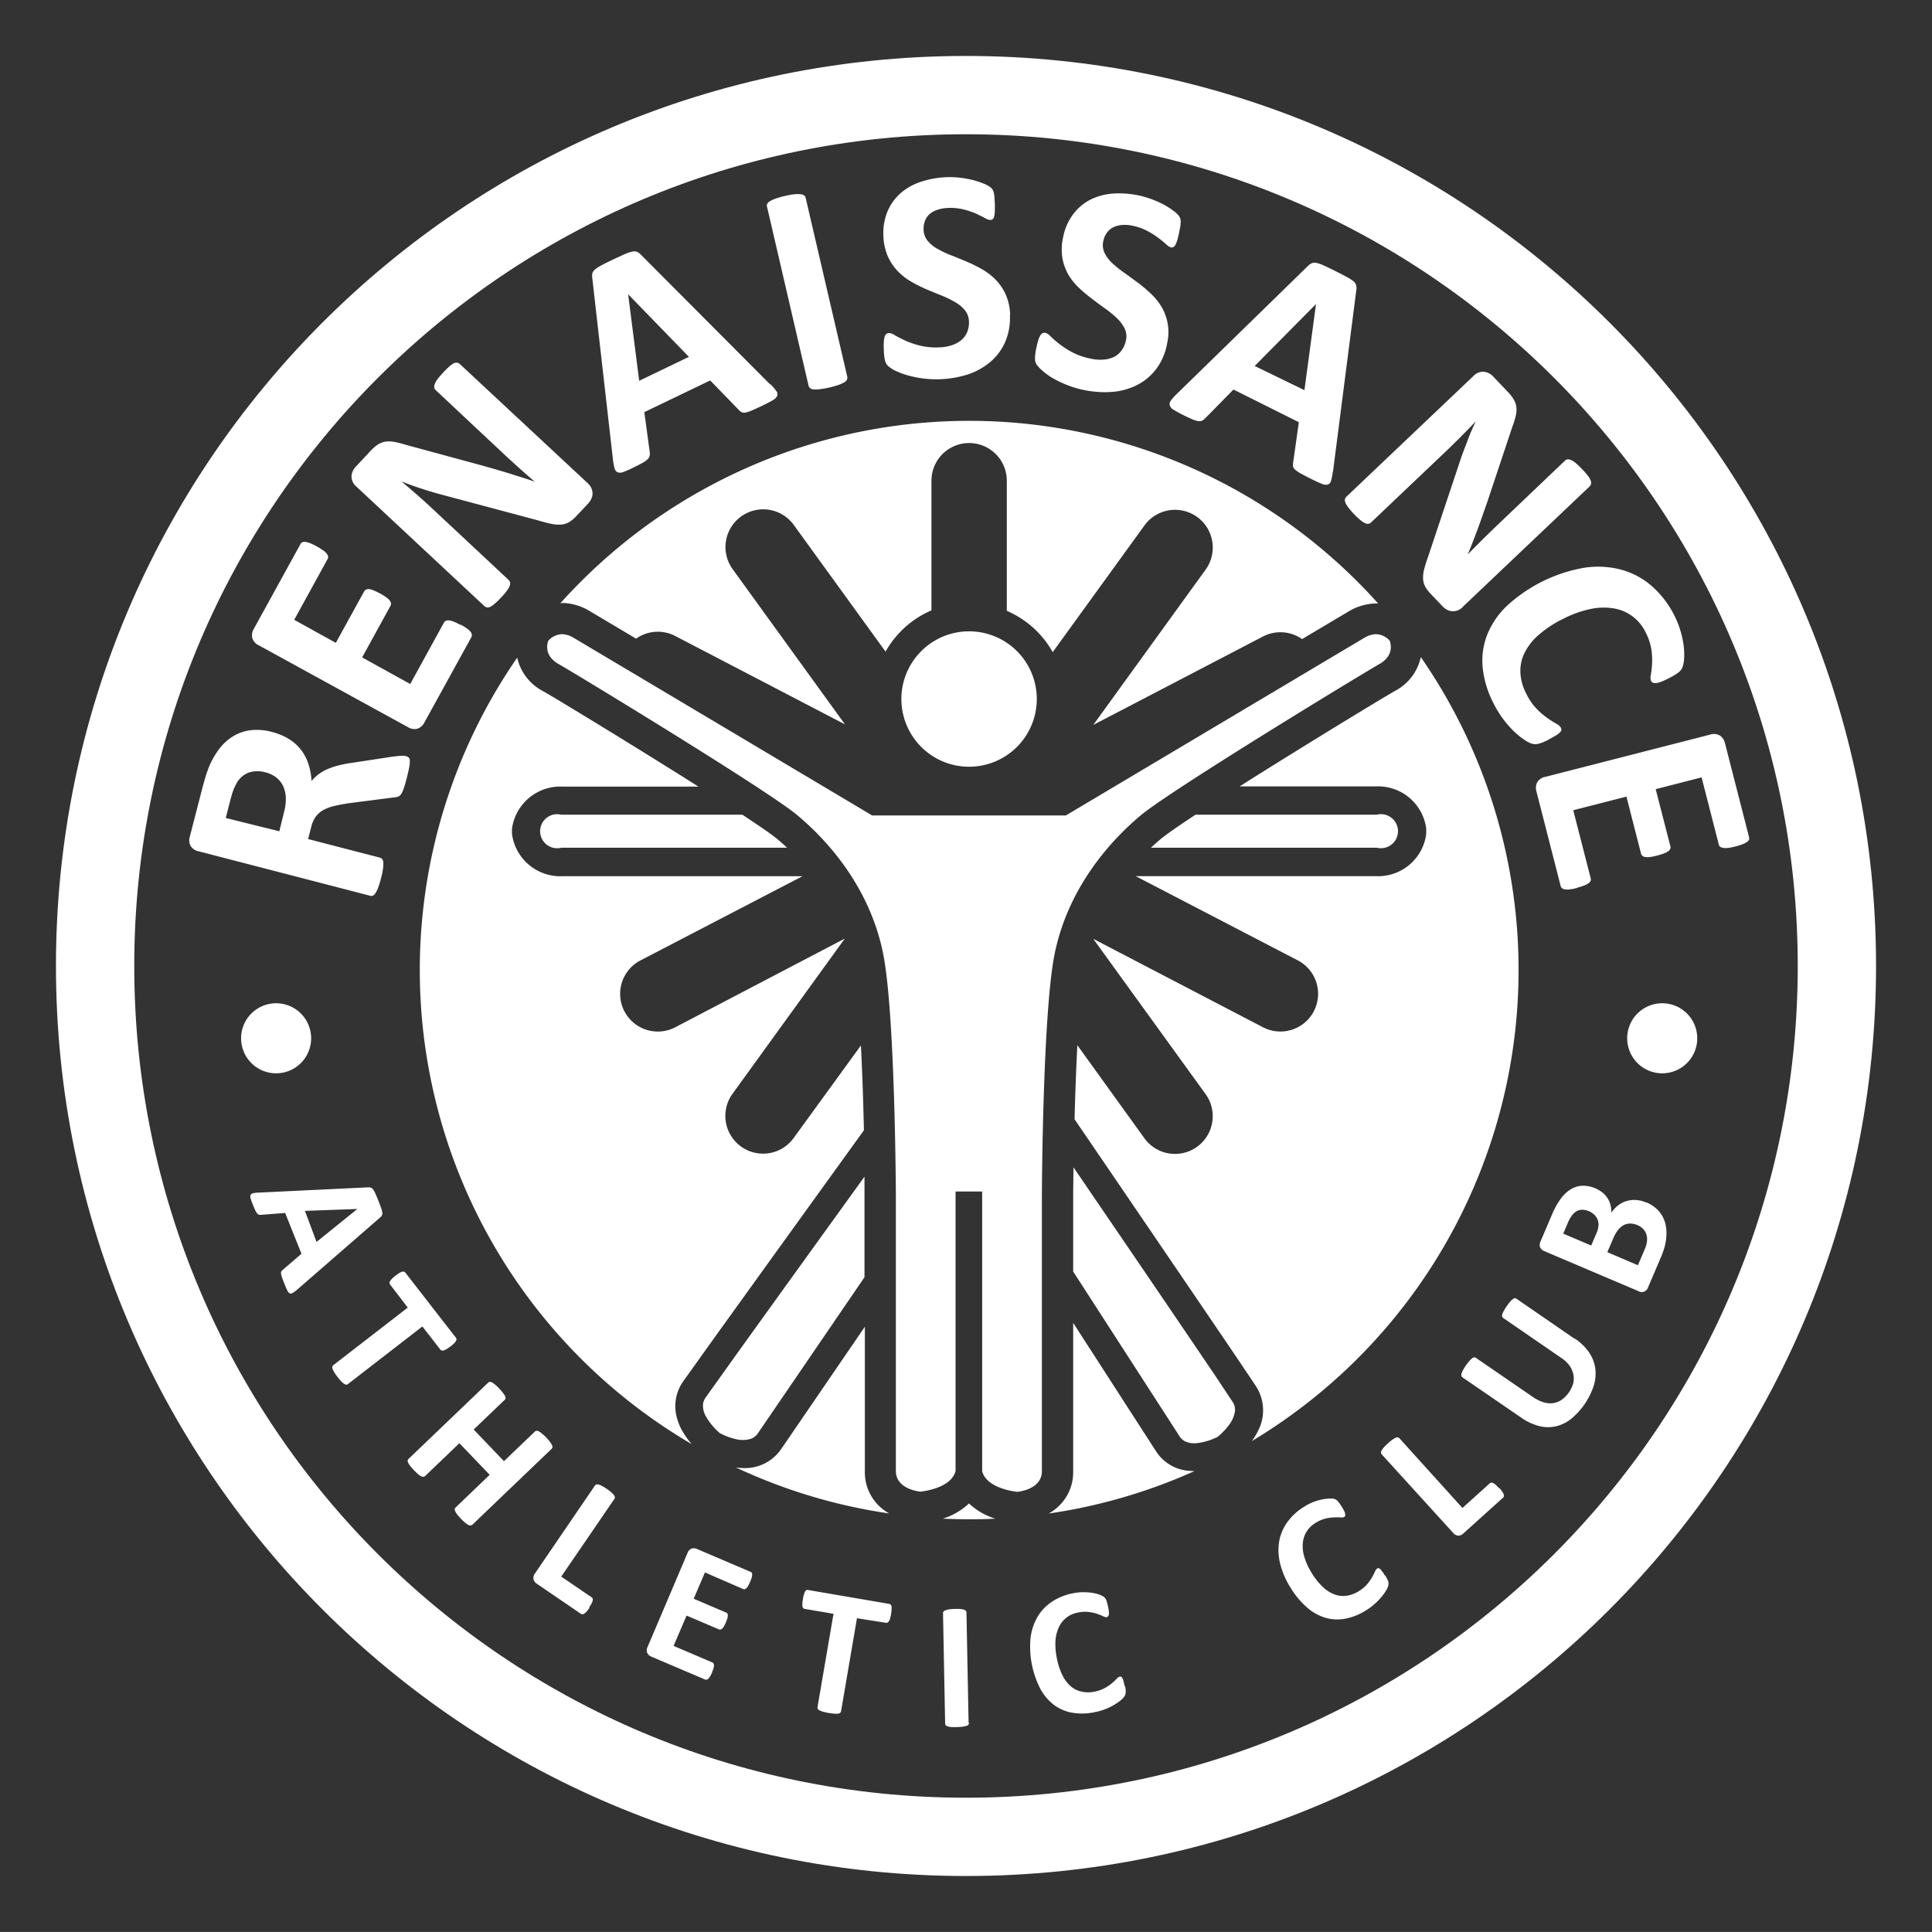
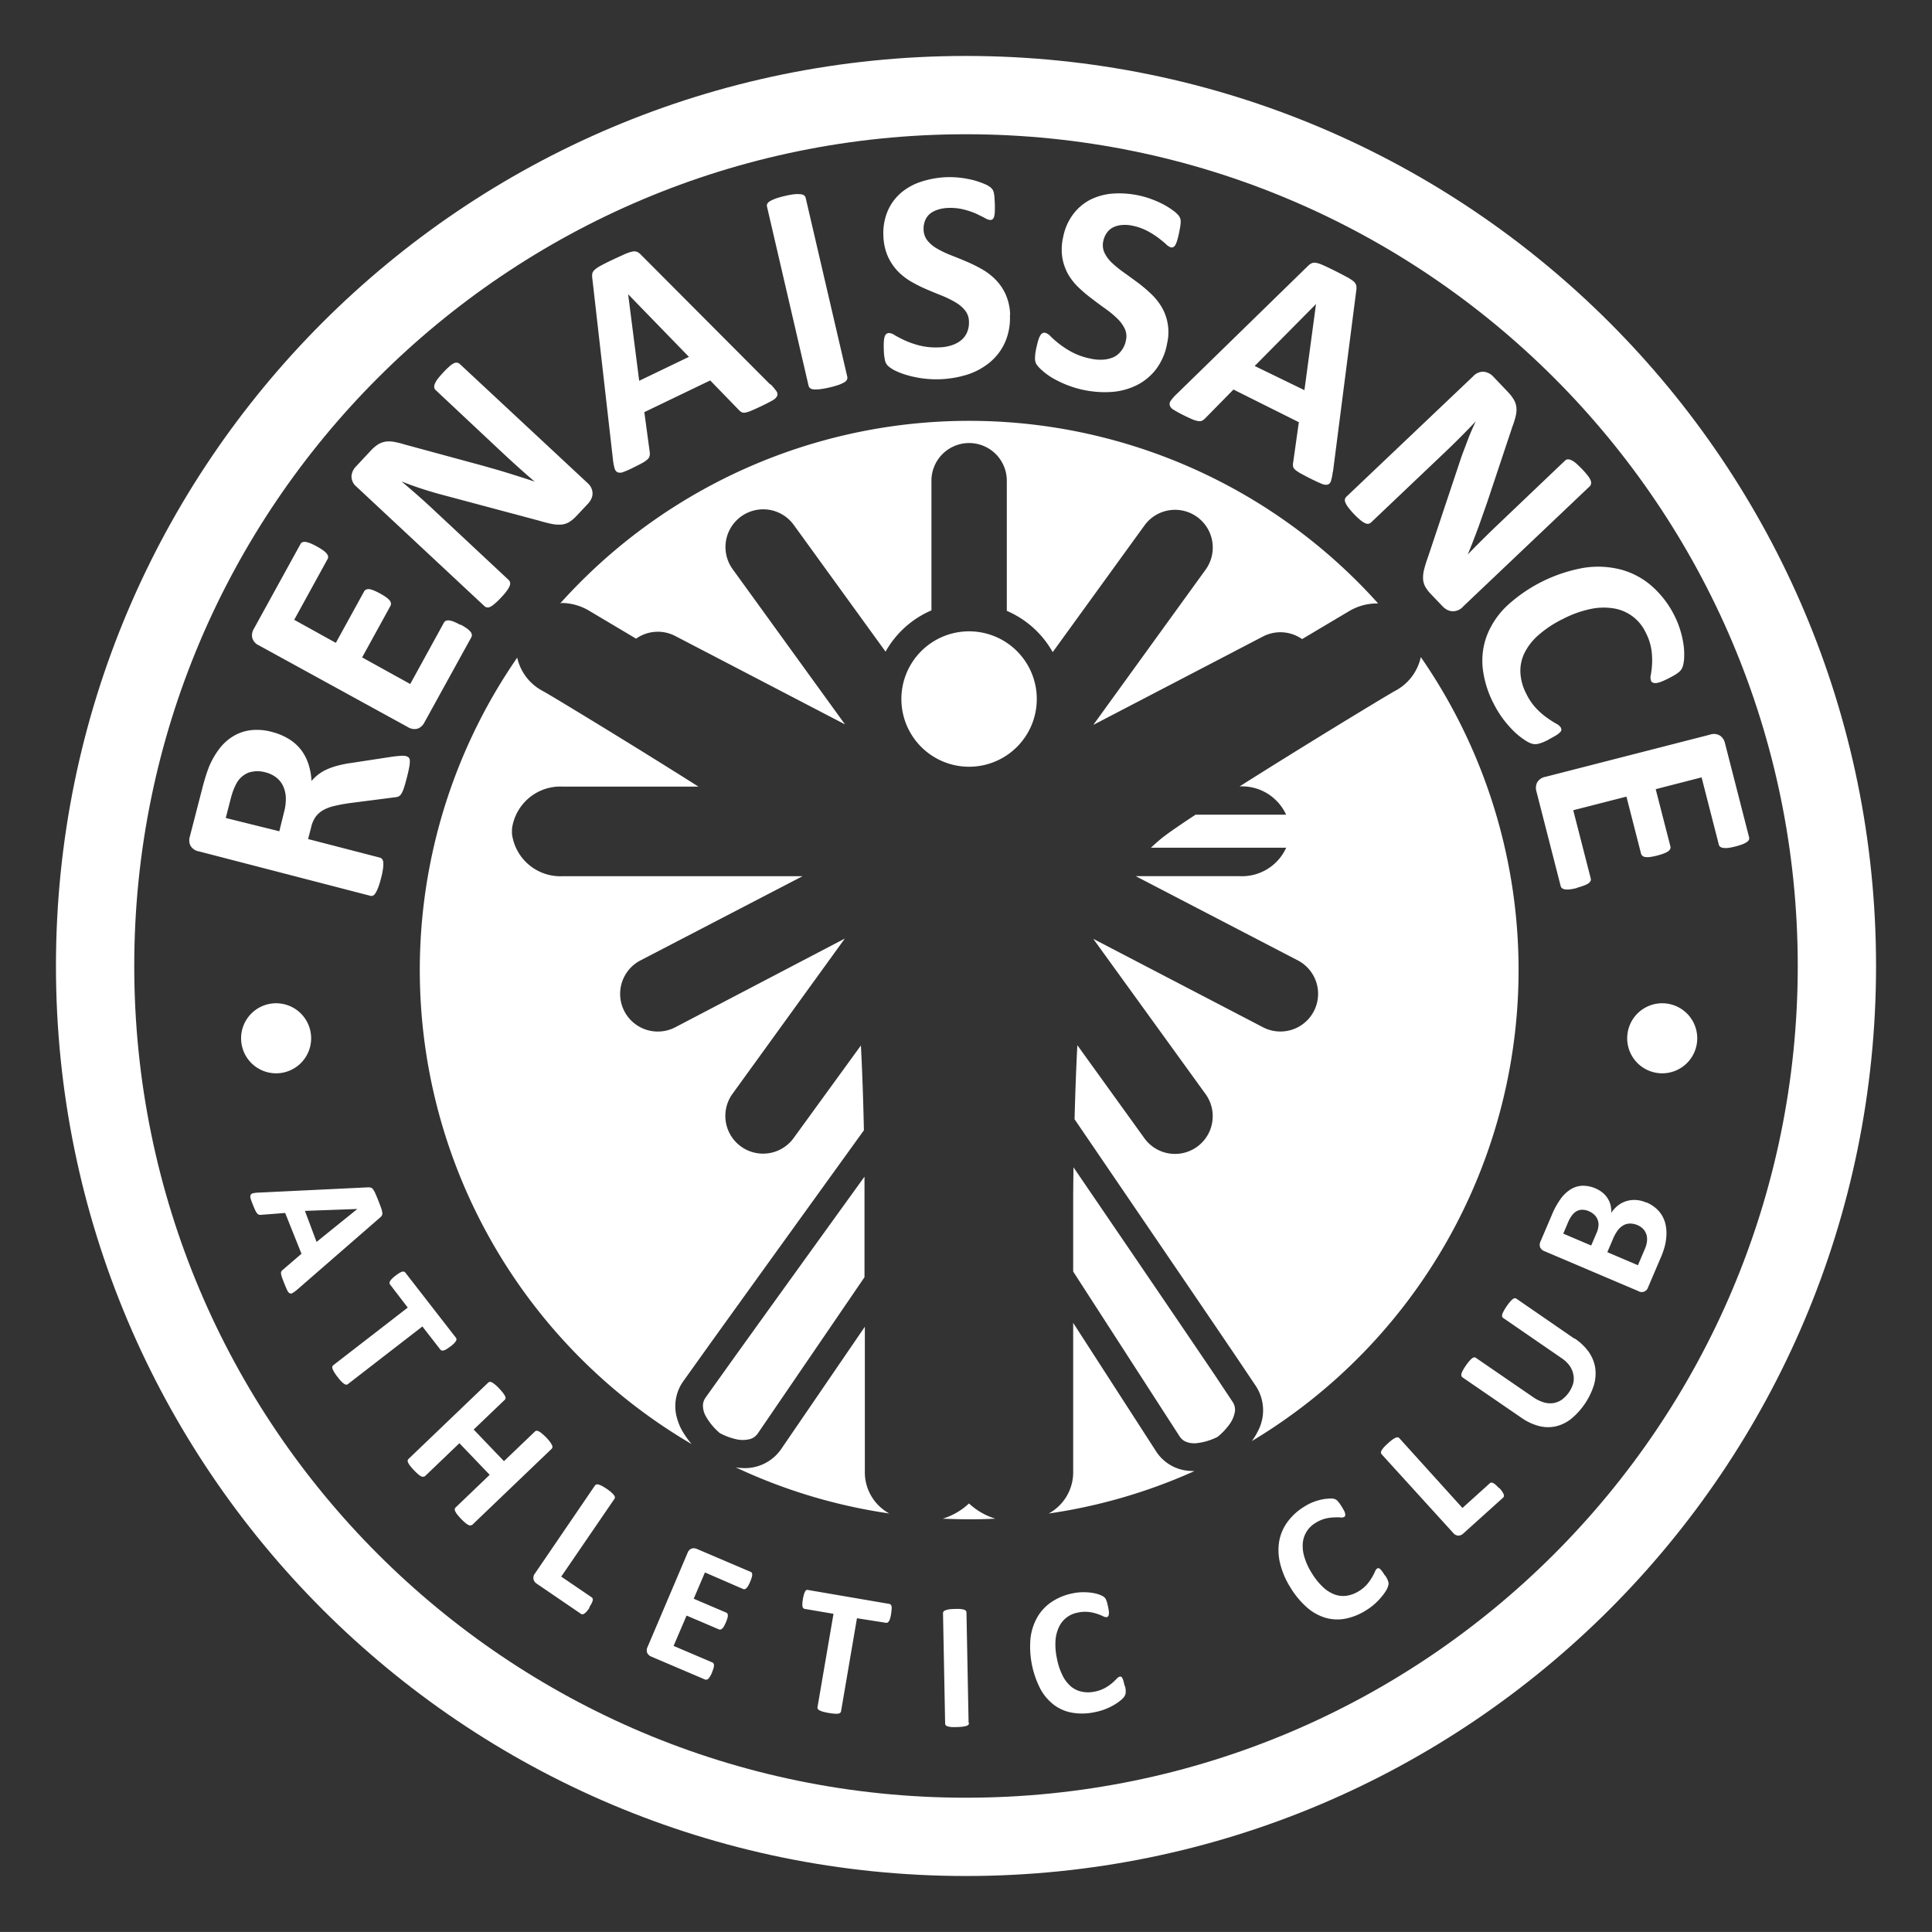
<svg xmlns="http://www.w3.org/2000/svg" id="Layer_3" data-name="Layer 3" viewBox="0 0 435.77 435.76">
  <rect x="0" y="0" width="435.77" height="435.76" fill="#333333" stroke="none" />
  <defs>
    <style>.cls-1,.cls-2{fill:#fff;}.cls-1{fill-rule:evenodd;}</style>
  </defs>
  <title>RenaissanceLogoRev</title>
  <path class="cls-1" d="M217.88,12.62c-113.36,0-205.26,91.9-205.26,205.26s91.9,205.26,205.26,205.26,205.27-91.89,205.27-205.26S331.24,12.62,217.88,12.62Zm0,392.86c-103.61,0-187.6-84-187.6-187.6s84-187.6,187.6-187.6,187.61,84,187.61,187.6S321.49,405.48,217.88,405.48Z" />
  <path class="cls-1" d="M152,319.93Z" />
  <path class="cls-1" d="M59.85,174.2a6.55,6.55,0,0,0-3.79.07,5.36,5.36,0,0,0-2.82,2.62,13.12,13.12,0,0,0-.64,1.43c-.2.54-.43,1.31-.68,2.29l-1,3.89,12.08,3,1.09-4.41a11,11,0,0,0,.37-3.34,6.78,6.78,0,0,0-.68-2.61,5.27,5.27,0,0,0-1.58-1.86,6.64,6.64,0,0,0-2.39-1.09Zm31.76-3.63a1.22,1.22,0,0,1,.58.29,1.11,1.11,0,0,1,.25.73,6.78,6.78,0,0,1-.15,1.5q-.18,1-.6,2.61c-.24.92-.45,1.65-.64,2.18a5,5,0,0,1-.58,1.24,1.44,1.44,0,0,1-.63.55,2.76,2.76,0,0,1-.76.16L78.6,181.18c-1.19.18-2.26.39-3.2.61a9.42,9.42,0,0,0-2.47.92,5.56,5.56,0,0,0-1.74,1.53,6.61,6.61,0,0,0-1,2.32l-.7,2.69,16.19,4.19a1,1,0,0,1,.54.36,1.6,1.6,0,0,1,.24.82,7.14,7.14,0,0,1-.08,1.38,15.85,15.85,0,0,1-.45,2.13,18.08,18.08,0,0,1-.63,2.06,6.76,6.76,0,0,1-.61,1.26,1.42,1.42,0,0,1-.6.58.94.94,0,0,1-.64,0l-38.59-10a2.72,2.72,0,0,1-1.89-1.27,2.76,2.76,0,0,1-.17-2l2.84-11c.29-1.12.55-2,.78-2.75s.46-1.35.67-1.92a18.38,18.38,0,0,1,2.45-4.29A11.15,11.15,0,0,1,52.7,166a9.82,9.82,0,0,1,3.95-1.31,12.64,12.64,0,0,1,4.68.4,13.85,13.85,0,0,1,3.75,1.55A10.16,10.16,0,0,1,67.8,169a10.72,10.72,0,0,1,1.73,3.22,14.28,14.28,0,0,1,.73,3.93,10.7,10.7,0,0,1,1.58-1.5,9.9,9.9,0,0,1,2-1.16,15.57,15.57,0,0,1,2.5-.84,25,25,0,0,1,3-.58l9.3-1.42c.91-.11,1.58-.17,2-.18a3.43,3.43,0,0,1,.94.07Zm12.28-29.69a12.3,12.3,0,0,1,1.4.86,4.11,4.11,0,0,1,.82.74,1.32,1.32,0,0,1,.31.66.89.89,0,0,1-.1.58L95.7,163a2.79,2.79,0,0,1-1.48,1.34A2.73,2.73,0,0,1,92,164L58.42,145.58a2.7,2.7,0,0,1-1.52-1.7,2.78,2.78,0,0,1,.33-2L67.78,122.7a.86.86,0,0,1,.41-.39,1.32,1.32,0,0,1,.72-.08,4.77,4.77,0,0,1,1.07.3,14.48,14.48,0,0,1,1.51.74,13.66,13.66,0,0,1,1.37.85,4.11,4.11,0,0,1,.82.74,1.42,1.42,0,0,1,.32.64.83.83,0,0,1-.09.56L66.36,139.8,75.75,145l6.39-11.62a.93.93,0,0,1,.43-.4,1.43,1.43,0,0,1,.71-.1,3.82,3.82,0,0,1,1,.29,12.27,12.27,0,0,1,1.45.7,11.24,11.24,0,0,1,1.39.86,3.48,3.48,0,0,1,.78.72,1.3,1.3,0,0,1,.29.64,1.13,1.13,0,0,1-.12.57l-6.39,11.62,10.85,6,7.61-13.86a1,1,0,0,1,.44-.4,1.36,1.36,0,0,1,.72-.08,4.16,4.16,0,0,1,1.06.29,11.45,11.45,0,0,1,1.48.72ZM132.58,109a3.43,3.43,0,0,1,.83,1.15,3,3,0,0,1,.24,1.23,2.74,2.74,0,0,1-.31,1.19,4.35,4.35,0,0,1-.73,1.06L130,116.4a7.91,7.91,0,0,1-1.58,1.33,4,4,0,0,1-1.72.58,7.77,7.77,0,0,1-2.2-.13q-1.24-.24-3.06-.78l-22.46-6c-1.33-.37-2.73-.79-4.21-1.28s-2.88-1-4.21-1.53l0,0q1.88,1.58,3.7,3.18t3.7,3.37l16.78,15.68a1,1,0,0,1,.31.56,1.33,1.33,0,0,1-.1.78,4.92,4.92,0,0,1-.64,1.1A13.81,13.81,0,0,1,113,134.8a14.34,14.34,0,0,1-1.42,1.37,4.59,4.59,0,0,1-1,.7,1.27,1.27,0,0,1-.75.13,1.19,1.19,0,0,1-.57-.29L80.39,109.76a3,3,0,0,1-1.11-2.32,3.45,3.45,0,0,1,1-2.21l3.27-3.5a9.16,9.16,0,0,1,1.64-1.44,4.75,4.75,0,0,1,1.61-.65,5.69,5.69,0,0,1,1.93,0,17.87,17.87,0,0,1,2.48.6L108.75,105l3.1.88c1,.29,2,.59,3,.9l2.92.92c1,.31,1.91.62,2.84.94l0,0q-1.81-1.54-3.73-3.27c-1.28-1.15-2.48-2.26-3.62-3.32l-15-14.07a1,1,0,0,1-.31-.56,1.59,1.59,0,0,1,.12-.82,4.35,4.35,0,0,1,.65-1.12c.31-.42.75-.92,1.3-1.52a18.45,18.45,0,0,1,1.39-1.35,4,4,0,0,1,1-.69,1.3,1.3,0,0,1,.75-.1,1.12,1.12,0,0,1,.56.29L132.58,109Zm9.1-42.62h0l2.49,19.51,11.22-5.4L141.68,66.37Zm32.11,20.28a12.09,12.09,0,0,1,1.3,1.53,1.18,1.18,0,0,1,.22,1.08,2.32,2.32,0,0,1-1,1c-.55.32-1.32.73-2.32,1.21s-1.86.87-2.46,1.12a6.78,6.78,0,0,1-1.41.46,1.34,1.34,0,0,1-.83-.08,2.37,2.37,0,0,1-.62-.49l-6.48-6.68-14.86,7.15,1.21,8.94a2.59,2.59,0,0,1,0,.87,1.45,1.45,0,0,1-.42.77,5.36,5.36,0,0,1-1.15.83c-.52.3-1.22.66-2.09,1.08a22.24,22.24,0,0,1-2.25,1,1.92,1.92,0,0,1-1.31.09,1.33,1.33,0,0,1-.69-.89,10.8,10.8,0,0,1-.37-1.94l-4.67-41a3.59,3.59,0,0,1,0-1,1.7,1.7,0,0,1,.55-.87,6.65,6.65,0,0,1,1.38-.92c.62-.34,1.44-.76,2.48-1.25,1.21-.58,2.17-1,2.9-1.34a8.81,8.81,0,0,1,1.77-.59,1.76,1.76,0,0,1,1.1.1,3.09,3.09,0,0,1,.88.7l29.09,29.19ZM191.11,85a1,1,0,0,1-.08.64,1.52,1.52,0,0,1-.61.6,7.8,7.8,0,0,1-1.26.57,20.11,20.11,0,0,1-2.09.59,19.07,19.07,0,0,1-2.12.38,7,7,0,0,1-1.4.05,1.44,1.44,0,0,1-.81-.27,1,1,0,0,1-.36-.54L173,46.6a.92.92,0,0,1,.07-.65,1.58,1.58,0,0,1,.63-.59,8,8,0,0,1,1.28-.58,20.31,20.31,0,0,1,2.06-.58,18.09,18.09,0,0,1,2.13-.39,7.6,7.6,0,0,1,1.39,0,1.58,1.58,0,0,1,.81.26,1,1,0,0,1,.35.55L191.11,85Zm36.68-13.91a13.69,13.69,0,0,1-1.1,6.12,12.5,12.5,0,0,1-3.36,4.46,15.39,15.39,0,0,1-5.07,2.8,23.58,23.58,0,0,1-10.51.83,24,24,0,0,1-3.47-.78,16.26,16.26,0,0,1-2.53-1,7.11,7.11,0,0,1-1.47-1,2.5,2.5,0,0,1-.67-1.25,11.64,11.64,0,0,1-.26-2.39,16.69,16.69,0,0,1,0-1.76,5.14,5.14,0,0,1,.18-1.16,1.23,1.23,0,0,1,.39-.64,1,1,0,0,1,.59-.21,2.75,2.75,0,0,1,1.35.52c.59.35,1.35.74,2.27,1.17a20,20,0,0,0,3.27,1.13,15.23,15.23,0,0,0,4.38.42,9.83,9.83,0,0,0,2.9-.48,6.57,6.57,0,0,0,2.16-1.17,4.68,4.68,0,0,0,1.31-1.8,5.54,5.54,0,0,0,.4-2.36,4.14,4.14,0,0,0-.89-2.54,8.12,8.12,0,0,0-2.18-1.83,23.64,23.64,0,0,0-3-1.47c-1.12-.45-2.28-.92-3.47-1.43a33.21,33.21,0,0,1-3.48-1.74,14.15,14.15,0,0,1-3.05-2.38,12,12,0,0,1-2.23-3.34,12.48,12.48,0,0,1-1-4.7,12.7,12.7,0,0,1,1-5.58,11.31,11.31,0,0,1,3-4.06,13.36,13.36,0,0,1,4.6-2.51,21,21,0,0,1,5.69-1,21.93,21.93,0,0,1,3.13.14,22.92,22.92,0,0,1,2.94.55,18,18,0,0,1,2.43.84,5.47,5.47,0,0,1,1.42.81,2.93,2.93,0,0,1,.48.56,3.34,3.34,0,0,1,.22.62,8.24,8.24,0,0,1,.15,1c0,.4.06.89.08,1.47s0,1.21,0,1.67a6.17,6.17,0,0,1-.13,1.12,1.36,1.36,0,0,1-.32.66.87.87,0,0,1-.59.22,2.79,2.79,0,0,1-1.2-.44c-.55-.3-1.23-.62-2-1a18.82,18.82,0,0,0-2.78-.93,12.21,12.21,0,0,0-3.44-.35,8.19,8.19,0,0,0-2.54.44,5.17,5.17,0,0,0-1.78,1,3.93,3.93,0,0,0-1,1.54,4.94,4.94,0,0,0-.29,1.88,4.07,4.07,0,0,0,.87,2.5,7.59,7.59,0,0,0,2.2,1.83,22.67,22.67,0,0,0,3.08,1.47c1.15.45,2.32.92,3.51,1.43a32.84,32.84,0,0,1,3.52,1.74,13.84,13.84,0,0,1,3.09,2.38,11.5,11.5,0,0,1,2.25,3.32,12.08,12.08,0,0,1,1,4.57Zm35.42,6.58a13.51,13.51,0,0,1-2.51,5.68,12.64,12.64,0,0,1-4.32,3.54,15.22,15.22,0,0,1-5.59,1.51,23.32,23.32,0,0,1-10.41-1.68,24.31,24.31,0,0,1-3.19-1.58A15.33,15.33,0,0,1,235,83.5a7.62,7.62,0,0,1-1.2-1.29,2.56,2.56,0,0,1-.35-1.38,11.08,11.08,0,0,1,.31-2.38c.14-.68.29-1.25.43-1.71a4.65,4.65,0,0,1,.46-1.08,1.2,1.2,0,0,1,.52-.53.94.94,0,0,1,.62-.06,2.81,2.81,0,0,1,1.2.82,21.88,21.88,0,0,0,1.92,1.67,19.59,19.59,0,0,0,2.91,1.88A15.17,15.17,0,0,0,246,80.89a9.78,9.78,0,0,0,2.94.22,6.67,6.67,0,0,0,2.37-.62A4.76,4.76,0,0,0,253,79a5.43,5.43,0,0,0,.95-2.19,4.08,4.08,0,0,0-.26-2.67,8.15,8.15,0,0,0-1.69-2.3,22.21,22.21,0,0,0-2.58-2.14c-1-.71-2-1.45-3-2.22a30.91,30.91,0,0,1-3-2.51A14,14,0,0,1,241,62a11.74,11.74,0,0,1-1.37-3.78,12.28,12.28,0,0,1,.18-4.78,12.42,12.42,0,0,1,2.29-5.18A11.41,11.41,0,0,1,246,45a13.67,13.67,0,0,1,5.07-1.34,21,21,0,0,1,5.76.42,19.8,19.8,0,0,1,3,.88,21.56,21.56,0,0,1,2.73,1.23,16.84,16.84,0,0,1,2.16,1.39,5.75,5.75,0,0,1,1.19,1.12,2.85,2.85,0,0,1,.33.66,2.89,2.89,0,0,1,.07.66,6.68,6.68,0,0,1-.09,1c-.06.4-.15.88-.27,1.46s-.27,1.18-.39,1.61a6.12,6.12,0,0,1-.4,1.06,1.29,1.29,0,0,1-.47.56.85.85,0,0,1-.62.08,2.82,2.82,0,0,1-1.06-.71c-.47-.42-1.05-.9-1.75-1.43a18.39,18.39,0,0,0-2.48-1.56,12.34,12.34,0,0,0-3.25-1.16,8,8,0,0,0-2.57-.17,5.46,5.46,0,0,0-2,.58,3.85,3.85,0,0,0-1.37,1.26,4.85,4.85,0,0,0-.73,1.75,4.08,4.08,0,0,0,.25,2.64,7.77,7.77,0,0,0,1.7,2.3,24.41,24.41,0,0,0,2.65,2.15c1,.71,2,1.45,3.07,2.23a32.28,32.28,0,0,1,3,2.52,14.09,14.09,0,0,1,2.45,3,11.23,11.23,0,0,1,1.23,8.42Zm33.63-9.1,0,0L283,82.55,294.22,88l2.62-19.49Zm3.77,37.9a12.2,12.2,0,0,1-.4,2,1.2,1.2,0,0,1-.72.83,2.18,2.18,0,0,1-1.39-.19c-.59-.23-1.38-.6-2.37-1.09s-1.83-.94-2.39-1.25a7,7,0,0,1-1.23-.84,1.38,1.38,0,0,1-.45-.7,2.37,2.37,0,0,1,0-.79l1.3-9.21-14.75-7.37-6.32,6.44a3,3,0,0,1-.68.55,1.49,1.49,0,0,1-.87.14,5.66,5.66,0,0,1-1.35-.39c-.56-.24-1.27-.56-2.14-1a24.08,24.08,0,0,1-2.14-1.18,1.79,1.79,0,0,1-.87-1,1.31,1.31,0,0,1,.27-1.09,10.68,10.68,0,0,1,1.31-1.47L295,60a3.34,3.34,0,0,1,.84-.62,1.75,1.75,0,0,1,1-.1,6.9,6.9,0,0,1,1.58.53c.64.28,1.48.68,2.51,1.19,1.19.6,2.14,1.09,2.83,1.47a8.89,8.89,0,0,1,1.55,1,1.83,1.83,0,0,1,.6.93,3.33,3.33,0,0,1,0,1.13l-5.25,40.87Zm29.31,30.46a3.29,3.29,0,0,1-1.19.76,2.85,2.85,0,0,1-2.42-.2,4.4,4.4,0,0,1-1-.8l-2.62-2.75a7.89,7.89,0,0,1-1.24-1.65,4.15,4.15,0,0,1-.47-1.76,7.47,7.47,0,0,1,.26-2.19c.21-.82.52-1.82.95-3l7.36-22.06c.45-1.3,1-2.67,1.54-4.12s1.16-2.82,1.77-4.12l0,0q-1.68,1.78-3.4,3.5c-1.14,1.15-2.33,2.31-3.58,3.5l-16.65,15.82a1.1,1.1,0,0,1-.57.28,1.32,1.32,0,0,1-.78-.15,4.77,4.77,0,0,1-1.06-.7,16.83,16.83,0,0,1-1.46-1.38,16.55,16.55,0,0,1-1.28-1.5,4.59,4.59,0,0,1-.63-1.08,1.33,1.33,0,0,1-.09-.76,1.14,1.14,0,0,1,.33-.54l28.61-27.18a3,3,0,0,1,2.38-1,3.44,3.44,0,0,1,2.15,1.11l3.3,3.47a9.35,9.35,0,0,1,1.33,1.73,4.63,4.63,0,0,1,.56,1.64,5.86,5.86,0,0,1-.12,1.92,16.7,16.7,0,0,1-.75,2.44l-5.75,17.25-1.06,3c-.34,1-.7,2-1.07,3s-.73,1.93-1.09,2.86-.73,1.86-1.11,2.78l0,0q1.66-1.71,3.49-3.53c1.22-1.2,2.4-2.35,3.53-3.42L353,103.89a1,1,0,0,1,.58-.28,1.68,1.68,0,0,1,.81.17,4.21,4.21,0,0,1,1.08.71c.39.34.87.8,1.44,1.39a17.92,17.92,0,0,1,1.26,1.46,4,4,0,0,1,.63,1.08,1.44,1.44,0,0,1,.06.75,1.14,1.14,0,0,1-.32.55l-28.62,27.17Zm19.37,29.91c-.51.25-.94.45-1.32.6a5.73,5.73,0,0,1-1,.32,2.76,2.76,0,0,1-.77.09,3.76,3.76,0,0,1-.87-.17,7.29,7.29,0,0,1-1.54-.84,16.6,16.6,0,0,1-2.23-1.8,24.19,24.19,0,0,1-2.42-2.73,23.43,23.43,0,0,1-2.27-3.67,22.66,22.66,0,0,1-2.43-7.89,16.14,16.14,0,0,1,.93-7.39,18.57,18.57,0,0,1,4.41-6.6,34.41,34.41,0,0,1,17.54-8.7,20.59,20.59,0,0,1,8.39.44,17.48,17.48,0,0,1,6.9,3.73,21.87,21.87,0,0,1,5.09,6.68,20.12,20.12,0,0,1,1.31,3.29,21.12,21.12,0,0,1,.71,3.16,15.5,15.5,0,0,1,.15,2.83,8.2,8.2,0,0,1-.26,1.94,3.55,3.55,0,0,1-.4.9,3.11,3.11,0,0,1-.57.6,9.76,9.76,0,0,1-.93.64c-.37.22-.84.47-1.4.76s-1.14.55-1.58.72a4.47,4.47,0,0,1-1.14.31,1.62,1.62,0,0,1-.76-.08.8.8,0,0,1-.42-.39,2.37,2.37,0,0,1-.05-1.42,20.21,20.21,0,0,0,.27-2.4,16.72,16.72,0,0,0-.15-3.23,12.62,12.62,0,0,0-1.31-3.92,9.66,9.66,0,0,0-7.36-5.42,14.18,14.18,0,0,0-5.27.21,24.56,24.56,0,0,0-6,2.19,25,25,0,0,0-5.63,3.73,13.1,13.1,0,0,0-3.14,4.13,9.2,9.2,0,0,0-.83,4.42,11.69,11.69,0,0,0,1.32,4.6,13.15,13.15,0,0,0,2.35,3.41,16.75,16.75,0,0,0,2.44,2.09,23.63,23.63,0,0,0,2,1.27,2.52,2.52,0,0,1,1,.86,1,1,0,0,1,.12.55,1,1,0,0,1-.33.54,5,5,0,0,1-.92.7c-.42.25-1,.57-1.71.94Zm6.43,33.44a12.92,12.92,0,0,1-1.61.32,4.12,4.12,0,0,1-1.1,0,1.37,1.37,0,0,1-.68-.26.91.91,0,0,1-.32-.5l-5.47-21.36a2.76,2.76,0,0,1,.17-2,2.72,2.72,0,0,1,1.9-1.27l37.06-9.5a2.68,2.68,0,0,1,2.28.21,2.79,2.79,0,0,1,1.11,1.65l5.44,21.23a.92.92,0,0,1,0,.57,1.3,1.3,0,0,1-.48.54,4.19,4.19,0,0,1-1,.52,15.22,15.22,0,0,1-1.61.5,15.8,15.8,0,0,1-1.58.32,4.59,4.59,0,0,1-1.1,0A1.64,1.64,0,0,1,388,191a.88.88,0,0,1-.31-.48l-3.89-15.18L373.45,178l3.3,12.85a1.09,1.09,0,0,1,0,.59,1.52,1.52,0,0,1-.46.55,4.15,4.15,0,0,1-1,.51,14.21,14.21,0,0,1-1.53.48,13.18,13.18,0,0,1-1.6.32,3.85,3.85,0,0,1-1.07,0,1.22,1.22,0,0,1-.64-.27,1,1,0,0,1-.31-.5l-3.29-12.85-12,3.07,3.93,15.32a1,1,0,0,1,0,.59,1.48,1.48,0,0,1-.47.56,4.41,4.41,0,0,1-1,.5,12.85,12.85,0,0,1-1.57.5ZM70.18,234.19a7.9,7.9,0,1,1-7.9-7.9,7.9,7.9,0,0,1,7.9,7.9Zm312.64,0a7.9,7.9,0,1,1-7.89-7.9,7.9,7.9,0,0,1,7.89,7.9Z" />
  <path class="cls-1" d="M80.59,272.69h0l-11.81.43,2.62,7,9.2-7.43ZM67,290.91a7.14,7.14,0,0,1-1,.72.68.68,0,0,1-.65.08,1.28,1.28,0,0,1-.54-.64c-.18-.34-.38-.82-.63-1.44s-.45-1.14-.58-1.51a4.39,4.39,0,0,1-.21-.87.79.79,0,0,1,.08-.49,1.29,1.29,0,0,1,.32-.35L68,282.79l-3.68-9.2L59,274a1.74,1.74,0,0,1-.52,0,.93.93,0,0,1-.45-.28,3.5,3.5,0,0,1-.45-.72c-.16-.33-.34-.76-.56-1.31s-.39-1-.49-1.38a1.1,1.1,0,0,1,0-.79.77.77,0,0,1,.56-.38,6,6,0,0,1,1.17-.14L83,267.81a2,2,0,0,1,.62.06,1,1,0,0,1,.5.36,4.67,4.67,0,0,1,.5.86c.17.39.39.9.65,1.55s.52,1.34.68,1.79a5.75,5.75,0,0,1,.28,1.08,1.11,1.11,0,0,1-.1.66,2.07,2.07,0,0,1-.46.5L67,290.91Zm34.54,12.82a8.11,8.11,0,0,1-.83.58,2.81,2.81,0,0,1-.63.29.89.89,0,0,1-.45,0,.48.48,0,0,1-.3-.19l-4.06-5.22-16.8,13a.56.56,0,0,1-.37.13,1,1,0,0,1-.48-.19,4.42,4.42,0,0,1-.64-.55q-.36-.37-.84-1a9.87,9.87,0,0,1-.75-1.06,4.63,4.63,0,0,1-.37-.75.87.87,0,0,1-.06-.51.56.56,0,0,1,.21-.33l16.8-13-4-5.22a.59.59,0,0,1-.12-.35,1.06,1.06,0,0,1,.15-.43,3.05,3.05,0,0,1,.44-.53,8,8,0,0,1,.76-.66,10,10,0,0,1,.86-.6,2.87,2.87,0,0,1,.63-.3.86.86,0,0,1,.44,0,.52.52,0,0,1,.3.21l11.41,14.69a.58.58,0,0,1,.12.34.77.77,0,0,1-.14.42,2.68,2.68,0,0,1-.44.54c-.21.2-.47.43-.79.68Zm4.92,40.19a.58.58,0,0,1-.36.15.92.92,0,0,1-.49-.13,4,4,0,0,1-.69-.48,11.38,11.38,0,0,1-.93-.88c-.37-.39-.65-.72-.87-1a3.64,3.64,0,0,1-.44-.71.88.88,0,0,1-.11-.49.57.57,0,0,1,.18-.35l7.7-7.38-6.83-7.13-7.7,7.38a.68.68,0,0,1-.35.17A.92.92,0,0,1,95,333a4,4,0,0,1-.68-.48,13.31,13.31,0,0,1-1.8-1.88,3.65,3.65,0,0,1-.45-.71.93.93,0,0,1-.12-.5.62.62,0,0,1,.18-.35l18-17.24a.58.58,0,0,1,.36-.15.84.84,0,0,1,.49.13,4.4,4.4,0,0,1,.69.48,9.29,9.29,0,0,1,.94.9,10.14,10.14,0,0,1,.86,1,4.36,4.36,0,0,1,.45.7.83.83,0,0,1,.1.5.57.57,0,0,1-.18.34l-7,6.7,6.83,7.13,7-6.7a.6.6,0,0,1,.36-.16,1,1,0,0,1,.48.13,3.68,3.68,0,0,1,.69.47,12.42,12.42,0,0,1,1,.91,11.71,11.71,0,0,1,.85,1,4.48,4.48,0,0,1,.44.71.82.82,0,0,1,.11.49.56.56,0,0,1-.17.36l-18,17.24Zm26.52,18.7c-.23.33-.44.61-.62.82a3.12,3.12,0,0,1-.52.48.84.84,0,0,1-.43.19.63.63,0,0,1-.37-.1l-10-6.82a1.68,1.68,0,0,1-.71-1,1.64,1.64,0,0,1,.36-1.33l13.5-19.79a.59.59,0,0,1,.31-.23,1,1,0,0,1,.52,0,4.75,4.75,0,0,1,.77.33,11.62,11.62,0,0,1,1.11.68c.43.3.78.56,1,.78a4.43,4.43,0,0,1,.58.6.92.92,0,0,1,.21.46.55.55,0,0,1-.1.38l-12,17.54,6.86,4.67a.61.61,0,0,1,.23.3.82.82,0,0,1,0,.44,2.73,2.73,0,0,1-.25.65,9.24,9.24,0,0,1-.54.88Zm27.65,14.57a8.21,8.21,0,0,1-.44.89,2.91,2.91,0,0,1-.39.53.78.78,0,0,1-.38.23.53.53,0,0,1-.35,0l-12.2-5.2a1.71,1.71,0,0,1-.88-.81,1.63,1.63,0,0,1,.08-1.37l9-21.17a1.6,1.6,0,0,1,.93-1,1.65,1.65,0,0,1,1.19.08l12.12,5.17a.52.52,0,0,1,.26.22.83.83,0,0,1,.09.43,2.32,2.32,0,0,1-.12.66,8.54,8.54,0,0,1-.35.95q-.23.51-.42.87a2.8,2.8,0,0,1-.4.53.81.81,0,0,1-.36.23.53.53,0,0,1-.35,0L159,354.67l-2.53,5.93,7.33,3.13a.51.51,0,0,1,.27.23.87.87,0,0,1,.1.42,2.59,2.59,0,0,1-.11.64,8.84,8.84,0,0,1-.33.91,9.17,9.17,0,0,1-.43.88,2.79,2.79,0,0,1-.39.52.8.8,0,0,1-.37.2.6.6,0,0,1-.35,0l-7.33-3.13-2.93,6.84,8.75,3.73a.6.6,0,0,1,.26.24.78.78,0,0,1,.1.43,2.59,2.59,0,0,1-.11.65c-.08.26-.19.57-.34.93ZM201,364a9.52,9.52,0,0,1-.22,1,3.11,3.11,0,0,1-.26.64,1.12,1.12,0,0,1-.32.33.54.54,0,0,1-.35.06L193.29,365l-3.59,21a.63.63,0,0,1-.2.34.89.89,0,0,1-.47.18,3.61,3.61,0,0,1-.84,0,11.22,11.22,0,0,1-1.29-.16,12.06,12.06,0,0,1-1.27-.28,4.58,4.58,0,0,1-.78-.3.89.89,0,0,1-.39-.34.57.57,0,0,1-.07-.38L188,364l-6.51-1.11a.52.52,0,0,1-.32-.19.92.92,0,0,1-.18-.41,2.84,2.84,0,0,1,0-.69c0-.28.06-.61.12-1a10,10,0,0,1,.23-1,3.23,3.23,0,0,1,.26-.65,1,1,0,0,1,.31-.32.6.6,0,0,1,.36,0l18.33,3.14a.56.56,0,0,1,.31.17.79.79,0,0,1,.19.4,2.51,2.51,0,0,1,0,.7,7.6,7.6,0,0,1-.12,1Zm17.56,24.63a.52.52,0,0,1-.12.37.94.94,0,0,1-.43.27,4.91,4.91,0,0,1-.82.18,10.56,10.56,0,0,1-1.3.09,10.13,10.13,0,0,1-1.3,0,3.45,3.45,0,0,1-.82-.15,1,1,0,0,1-.45-.25.57.57,0,0,1-.14-.37l-.48-24.92a.58.58,0,0,1,.13-.37.88.88,0,0,1,.44-.27A4.91,4.91,0,0,1,214,363a10.53,10.53,0,0,1,1.29-.09,12.17,12.17,0,0,1,1.3,0,5.1,5.1,0,0,1,.82.15.89.89,0,0,1,.44.26.52.52,0,0,1,.14.36l.48,24.92Zm35.19-8.37c.07.33.12.62.15.86s0,.44,0,.61a1.65,1.65,0,0,1-.08.47,2.21,2.21,0,0,1-.23.47,4.26,4.26,0,0,1-.73.77,11.42,11.42,0,0,1-1.4,1,13.4,13.4,0,0,1-2,1,13.13,13.13,0,0,1-2.48.73,13.3,13.3,0,0,1-5,.16,9.61,9.61,0,0,1-4.14-1.7,11.29,11.29,0,0,1-3.13-3.6,20.82,20.82,0,0,1-2.27-11.55,12.53,12.53,0,0,1,1.58-4.8,10.41,10.41,0,0,1,3.26-3.41,13,13,0,0,1,4.68-1.89,12,12,0,0,1,2.12-.25,13.46,13.46,0,0,1,1.94.1,9,9,0,0,1,1.67.35,5.44,5.44,0,0,1,1.08.46,2,2,0,0,1,.46.38,1.37,1.37,0,0,1,.25.42,4.64,4.64,0,0,1,.23.64c.07.25.14.56.22.94s.14.74.17,1a2.33,2.33,0,0,1,0,.71.9.9,0,0,1-.16.43.51.51,0,0,1-.29.19,1.43,1.43,0,0,1-.83-.2,14.49,14.49,0,0,0-1.35-.54,9.39,9.39,0,0,0-1.9-.42,7.42,7.42,0,0,0-2.48.14,5.8,5.8,0,0,0-4.31,3.41,8.56,8.56,0,0,0-.72,3.09,15,15,0,0,0,.33,3.83,14.73,14.73,0,0,0,1.27,3.85,7.83,7.83,0,0,0,1.9,2.48,5.52,5.52,0,0,0,2.42,1.17,7,7,0,0,0,2.88,0,8,8,0,0,0,2.35-.82,9.86,9.86,0,0,0,1.6-1.09,14.06,14.06,0,0,0,1.06-1,1.55,1.55,0,0,1,.66-.47.48.48,0,0,1,.6.3,3,3,0,0,1,.26.64q.12.42.27,1.14Zm58.67-24.95c.17.29.32.54.43.75a4,4,0,0,1,.24.57,1.74,1.74,0,0,1,.1.46,1.86,1.86,0,0,1-.06.53,4.16,4.16,0,0,1-.41,1,11.13,11.13,0,0,1-1,1.42,13.71,13.71,0,0,1-1.51,1.6,13.32,13.32,0,0,1-2.07,1.56,13.52,13.52,0,0,1-4.59,1.88,9.63,9.63,0,0,1-4.47-.15,11.11,11.11,0,0,1-4.19-2.28,18.87,18.87,0,0,1-3.76-4.48,18.21,18.21,0,0,1-2.4-5.55,12.39,12.39,0,0,1-.2-5,10.52,10.52,0,0,1,1.86-4.33,13,13,0,0,1,3.73-3.42,12,12,0,0,1,1.89-1,12.42,12.42,0,0,1,1.86-.59,8.76,8.76,0,0,1,1.68-.25,4.37,4.37,0,0,1,1.17,0,2.19,2.19,0,0,1,.57.19,1.67,1.67,0,0,1,.38.31,6.56,6.56,0,0,1,.44.52c.15.21.33.48.53.8s.39.65.52.9a2.38,2.38,0,0,1,.24.67.89.89,0,0,1,0,.46.48.48,0,0,1-.21.27,1.36,1.36,0,0,1-.85.11,10.88,10.88,0,0,0-1.45,0,9.53,9.53,0,0,0-1.92.26,7.63,7.63,0,0,0-2.28,1,5.87,5.87,0,0,0-2.85,4.7,8.44,8.44,0,0,0,.42,3.14,14.62,14.62,0,0,0,1.63,3.48,15,15,0,0,0,2.54,3.16,7.8,7.8,0,0,0,2.65,1.66,5.59,5.59,0,0,0,2.68.26,7.25,7.25,0,0,0,2.69-1,8.05,8.05,0,0,0,1.91-1.59,10.89,10.89,0,0,0,1.12-1.58c.28-.49.49-.92.65-1.27a1.55,1.55,0,0,1,.46-.67.62.62,0,0,1,.32-.11.64.64,0,0,1,.34.17,2.81,2.81,0,0,1,.47.52c.18.23.4.56.66,1Zm25.71-19.73a6.55,6.55,0,0,1,.66.8,3.08,3.08,0,0,1,.35.61,1,1,0,0,1,.08.47.6.6,0,0,1-.18.33l-9,8.11a1.68,1.68,0,0,1-1.11.47,1.64,1.64,0,0,1-1.2-.66L311.62,328a.57.57,0,0,1-.14-.36.92.92,0,0,1,.14-.49,5,5,0,0,1,.5-.68,11.73,11.73,0,0,1,.93-.91,9.19,9.19,0,0,1,1-.83,4.34,4.34,0,0,1,.72-.43.89.89,0,0,1,.5-.1.57.57,0,0,1,.35.18l14.24,15.75,6.16-5.56a.52.52,0,0,1,.34-.16.85.85,0,0,1,.43.1,2.61,2.61,0,0,1,.57.4,8.37,8.37,0,0,1,.72.73Zm17-33.71a12.19,12.19,0,0,1,3.17,3,8.48,8.48,0,0,1,1.49,3.56,9.19,9.19,0,0,1-.28,4,16.24,16.24,0,0,1-5.12,7.59,8.68,8.68,0,0,1-3.45,1.69,8.07,8.07,0,0,1-3.78-.06,12.29,12.29,0,0,1-4.05-1.9l-13.24-9.08a.62.62,0,0,1-.23-.32.84.84,0,0,1,0-.51,4.1,4.1,0,0,1,.33-.77,12.51,12.51,0,0,1,.69-1.11,8.82,8.82,0,0,1,.78-1,3.48,3.48,0,0,1,.59-.58.94.94,0,0,1,.47-.22.56.56,0,0,1,.38.1l12.85,8.82a8.51,8.51,0,0,0,2.46,1.22,4.94,4.94,0,0,0,2.2.17,4.75,4.75,0,0,0,1.92-.79,7,7,0,0,0,2.55-3.73,4.54,4.54,0,0,0,0-2A5.24,5.24,0,0,0,354,308a7.44,7.44,0,0,0-1.84-1.71l-13.09-9a.56.56,0,0,1-.24-.31,1,1,0,0,1,0-.5,3.87,3.87,0,0,1,.34-.77,11.62,11.62,0,0,1,.68-1.11,11.23,11.23,0,0,1,.77-1,4.47,4.47,0,0,1,.59-.58,1,1,0,0,1,.46-.2.58.58,0,0,1,.37.11l13.06,9Zm14.22-25.53a4.15,4.15,0,0,0-1.63-.36,3.24,3.24,0,0,0-1.47.34,4.19,4.19,0,0,0-1.29,1.1,8.72,8.72,0,0,0-1.17,2.09l-1.25,2.92,6.9,2.95,1.52-3.57a6,6,0,0,0,.52-1.82,3.86,3.86,0,0,0-.11-1.49,3.3,3.3,0,0,0-.71-1.26,3.63,3.63,0,0,0-1.31-.9ZM358.4,273.2a3.79,3.79,0,0,0-1.41-.33,2.57,2.57,0,0,0-1.26.26,3.33,3.33,0,0,0-1.07.88,7.44,7.44,0,0,0-1,1.74l-1.06,2.5,6.3,2.68,1.18-2.75a5.19,5.19,0,0,0,.47-1.82,3,3,0,0,0-.24-1.35,3.08,3.08,0,0,0-.76-1.07,4.25,4.25,0,0,0-1.16-.74Zm12.94-2a7.82,7.82,0,0,1,2.2,1.36,6.59,6.59,0,0,1,1.43,1.77,6.93,6.93,0,0,1,.75,2.1,9.4,9.4,0,0,1,.14,2.33,12.21,12.21,0,0,1-.4,2.47,18.74,18.74,0,0,1-1,2.73l-2.75,6.45a1.48,1.48,0,0,1-2.18.8l-21.17-9a1.67,1.67,0,0,1-1-.93,1.73,1.73,0,0,1,.08-1.2l2.6-6.09a18.07,18.07,0,0,1,2-3.62,8.11,8.11,0,0,1,2.25-2.12,5.42,5.42,0,0,1,2.61-.8,7.19,7.19,0,0,1,4.55,1.54,5.38,5.38,0,0,1,1.13,1.26,5.2,5.2,0,0,1,.68,1.54,6,6,0,0,1,.17,1.77,6.74,6.74,0,0,1,1.47-1.62,5.81,5.81,0,0,1,1.86-1,6.2,6.2,0,0,1,2.17-.28,6.79,6.79,0,0,1,2.39.58Z" />
-   <path class="cls-2" d="M257.39,183.83c6.88-5.72,49.55-31.67,53.73-34.05,3.05-1.74,2.73-4.11,2.34-5.26a4.4,4.4,0,0,0-3.08-1.48,5.48,5.48,0,0,0-2.63.81L240.4,183.93H196.72l-67.4-40.11a5.38,5.38,0,0,0-2.58-.78,4.35,4.35,0,0,0-3.08,1.49c-.38,1.1-.73,3.5,2.35,5.26,4.17,2.37,46.85,28.31,53.73,34,5.95,4.94,16.39,15.62,19.5,31.54,2.64,13.56,2.82,53,2.83,54.71v61.76c0,3.81,4.57,4.54,5.53,4.65h0c.81-.09,6.93-.83,7.93-4.65V268.75h6v63.09c1,3.81,7.12,4.56,7.93,4.65h0c1-.11,5.54-.84,5.54-4.65V270.09c0-1.68.19-41.16,2.83-54.72C241,199.45,251.44,188.77,257.39,183.83Z" />
  <path class="cls-1" d="M233.85,157.66a15.27,15.27,0,1,1-15.27-15.26,15.26,15.26,0,0,1,15.27,15.26Z" />
  <path class="cls-1" d="M267.83,331.72h0a9.65,9.65,0,0,1-7.14-4.47l-18.63-28.87v33.46a10.6,10.6,0,0,1-5.52,9.54,123.05,123.05,0,0,0,32.89-9.58A13.94,13.94,0,0,1,267.83,331.72Z" />
  <path class="cls-1" d="M273.85,309.92c-11-16.25-21-30.91-31.72-46.63-.06,4.08-.07,6.72-.07,6.82V286.8L266,323.88a3.28,3.28,0,0,0,1.27,1.21,5,5,0,0,0,2.66.42,13.84,13.84,0,0,0,4.7-1.42l0,0a14.55,14.55,0,0,0,2.55-2.65,6.76,6.76,0,0,0,1.38-3.2,3.26,3.26,0,0,0-.55-2.06Z" />
  <path class="cls-1" d="M310.47,191.21h.1a3.84,3.84,0,1,0,0-7.46h-40.9c-3.7,2.44-6.53,4.39-7.81,5.45-.69.57-1.46,1.25-2.26,2Z" />
  <path class="cls-1" d="M162.37,323.25l0,0a14.47,14.47,0,0,0,3.42,1.31,6.67,6.67,0,0,0,3.49,0,3.25,3.25,0,0,0,1.71-1.34l24-35.14v-18c0-.08,0-1.83,0-4.68-9.83,13.62-19.09,26.46-29.31,40.68l-6.52,9.13a3.23,3.23,0,0,0-.6,1.61,4.9,4.9,0,0,0,.64,2.62A14,14,0,0,0,162.37,323.25Z" />
  <path class="cls-1" d="M126.74,136a12.32,12.32,0,0,1,6.1,1.73l10.63,6.32a8.51,8.51,0,0,1,8.83-.6l38.29,19.94-25.33-35a8.5,8.5,0,1,1,13.77-10l20.71,28.59a21.7,21.7,0,0,1,10.35-9.31V108.43a8.5,8.5,0,1,1,17,0v29.35a21.66,21.66,0,0,1,10.35,9.31l20.71-28.59a8.5,8.5,0,1,1,13.77,10l-25.32,35,38.28-19.94a8.52,8.52,0,0,1,8.81.59l10.55-6.27a12.35,12.35,0,0,1,6.15-1.77l.45,0a123.89,123.89,0,0,0-184.49,0Z" />
-   <path class="cls-1" d="M320.46,148.24a11.32,11.32,0,0,1-5.87,7.63c-2.76,1.56-20.66,12.43-35,21.51h30.7a10.94,10.94,0,0,1,11.4,9.52c0,.11,0,.78,0,1l0,.2a10.94,10.94,0,0,1-11.4,9.52H256.16l36.57,19a8.5,8.5,0,0,1-7.86,15.08l-38.28-19.94,25.32,35a8.5,8.5,0,1,1-13.77,10L243,235.75c-.29,5.56-.49,11.43-.63,16.7,8.32,12.2,30.74,45.11,36.71,53.95l4.2,6.25a10,10,0,0,1,.47,10.1,14.87,14.87,0,0,1-1.39,2.29,123.93,123.93,0,0,0,38.13-176.8Z" />
+   <path class="cls-1" d="M320.46,148.24a11.32,11.32,0,0,1-5.87,7.63c-2.76,1.56-20.66,12.43-35,21.51a10.94,10.94,0,0,1,11.4,9.52c0,.11,0,.78,0,1l0,.2a10.94,10.94,0,0,1-11.4,9.52H256.16l36.57,19a8.5,8.5,0,0,1-7.86,15.08l-38.28-19.94,25.32,35a8.5,8.5,0,1,1-13.77,10L243,235.75c-.29,5.56-.49,11.43-.63,16.7,8.32,12.2,30.74,45.11,36.71,53.95l4.2,6.25a10,10,0,0,1,.47,10.1,14.87,14.87,0,0,1-1.39,2.29,123.93,123.93,0,0,0,38.13-176.8Z" />
  <path class="cls-1" d="M153.72,322.44a12.47,12.47,0,0,1-1-2.51h0a9.7,9.7,0,0,1,1.37-8.35l6.54-9.15h0q17.1-23.76,34.23-47.49c-.13-5.86-.34-12.69-.68-19.13L179,256.7a8.5,8.5,0,1,1-13.77-10l25.32-35L152.3,231.71a8.5,8.5,0,1,1-7.85-15.08l36.56-19H126.88a11,11,0,0,1-11.4-9.52l0-.2v-.77l0-.2a11,11,0,0,1,11.4-9.52h30.65c-14.34-9.08-32.23-19.94-35-21.51a11.26,11.26,0,0,1-5.87-7.58A123.92,123.92,0,0,0,156,325.72,20,20,0,0,1,153.72,322.44Z" />
  <path class="cls-1" d="M218.56,339.11a15.11,15.11,0,0,1-5.92,3.43q3,.13,5.94.14t5.91-.14A15.22,15.22,0,0,1,218.56,339.11Z" />
-   <path class="cls-1" d="M126.7,183.76h-.1a3.84,3.84,0,1,0,0,7.45h50.93c-.81-.75-1.57-1.43-2.26-2-1.28-1.06-4.11-3-7.82-5.45Z" />
  <path class="cls-1" d="M195.07,331.84V299.25l-18.83,27.53a9.94,9.94,0,0,1-9.11,4.32c-.39,0-.77-.07-1.16-.12a122.85,122.85,0,0,0,34.61,10.39A10.59,10.59,0,0,1,195.07,331.84Z" />
</svg>